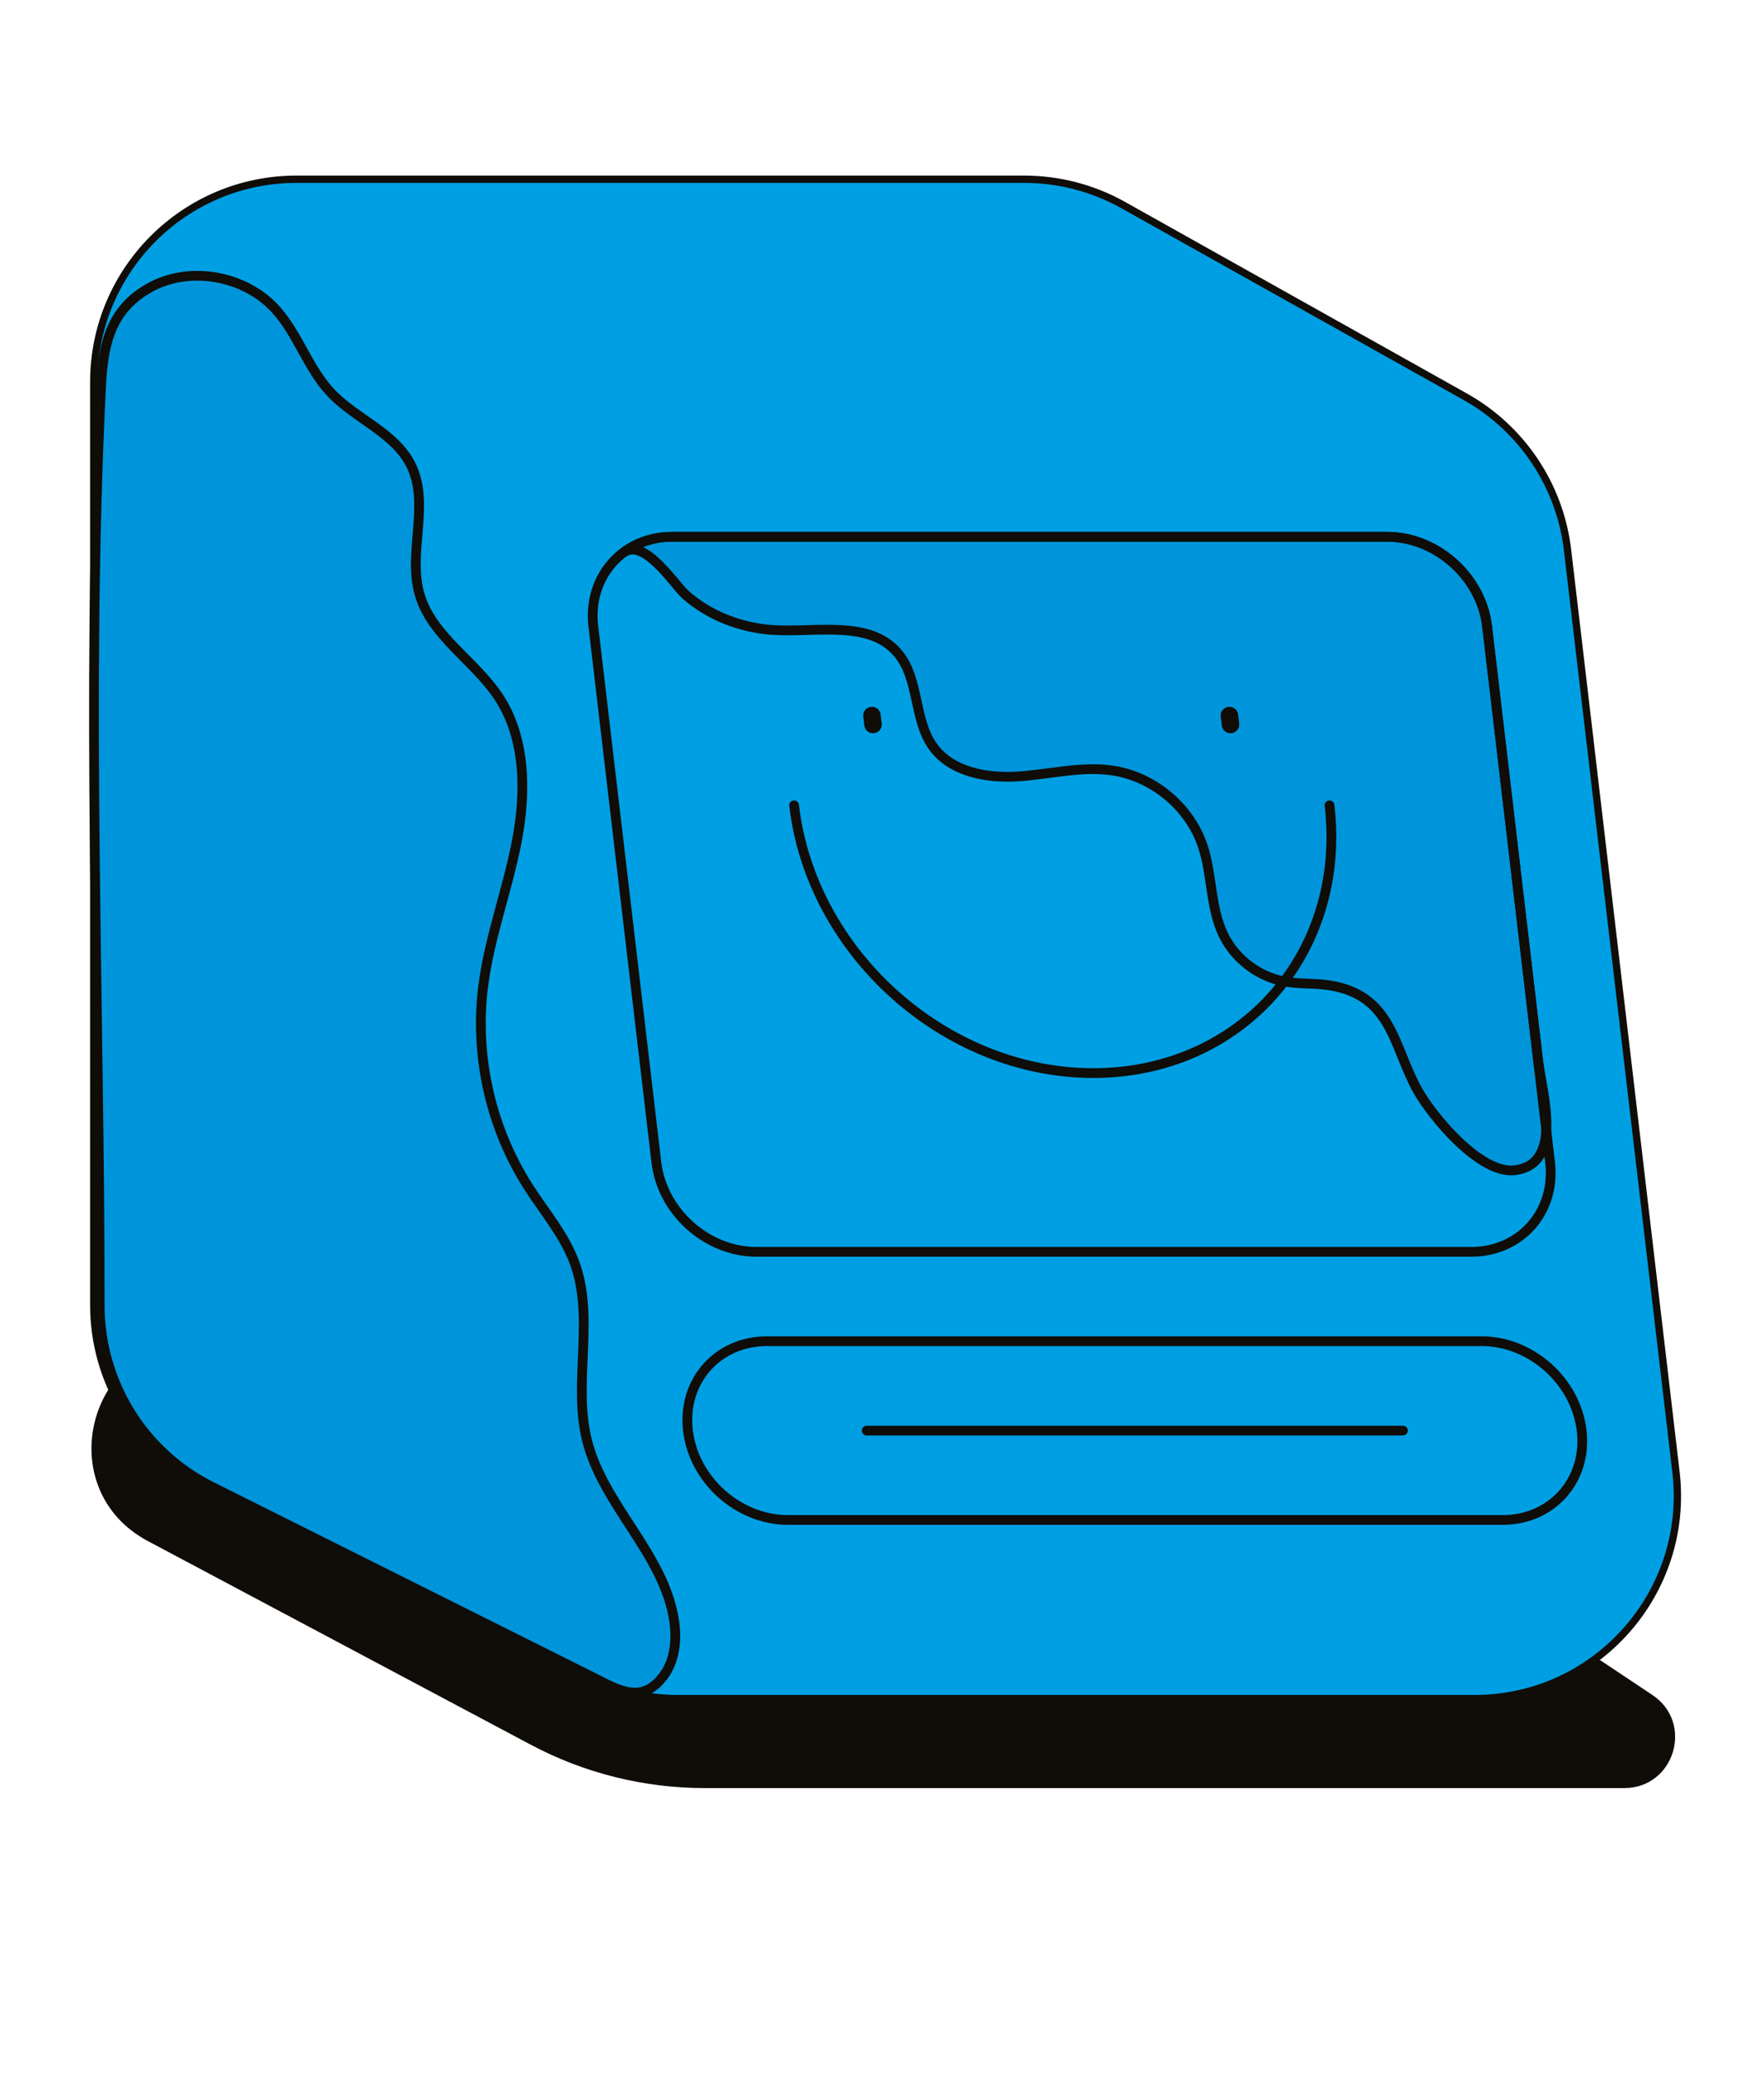
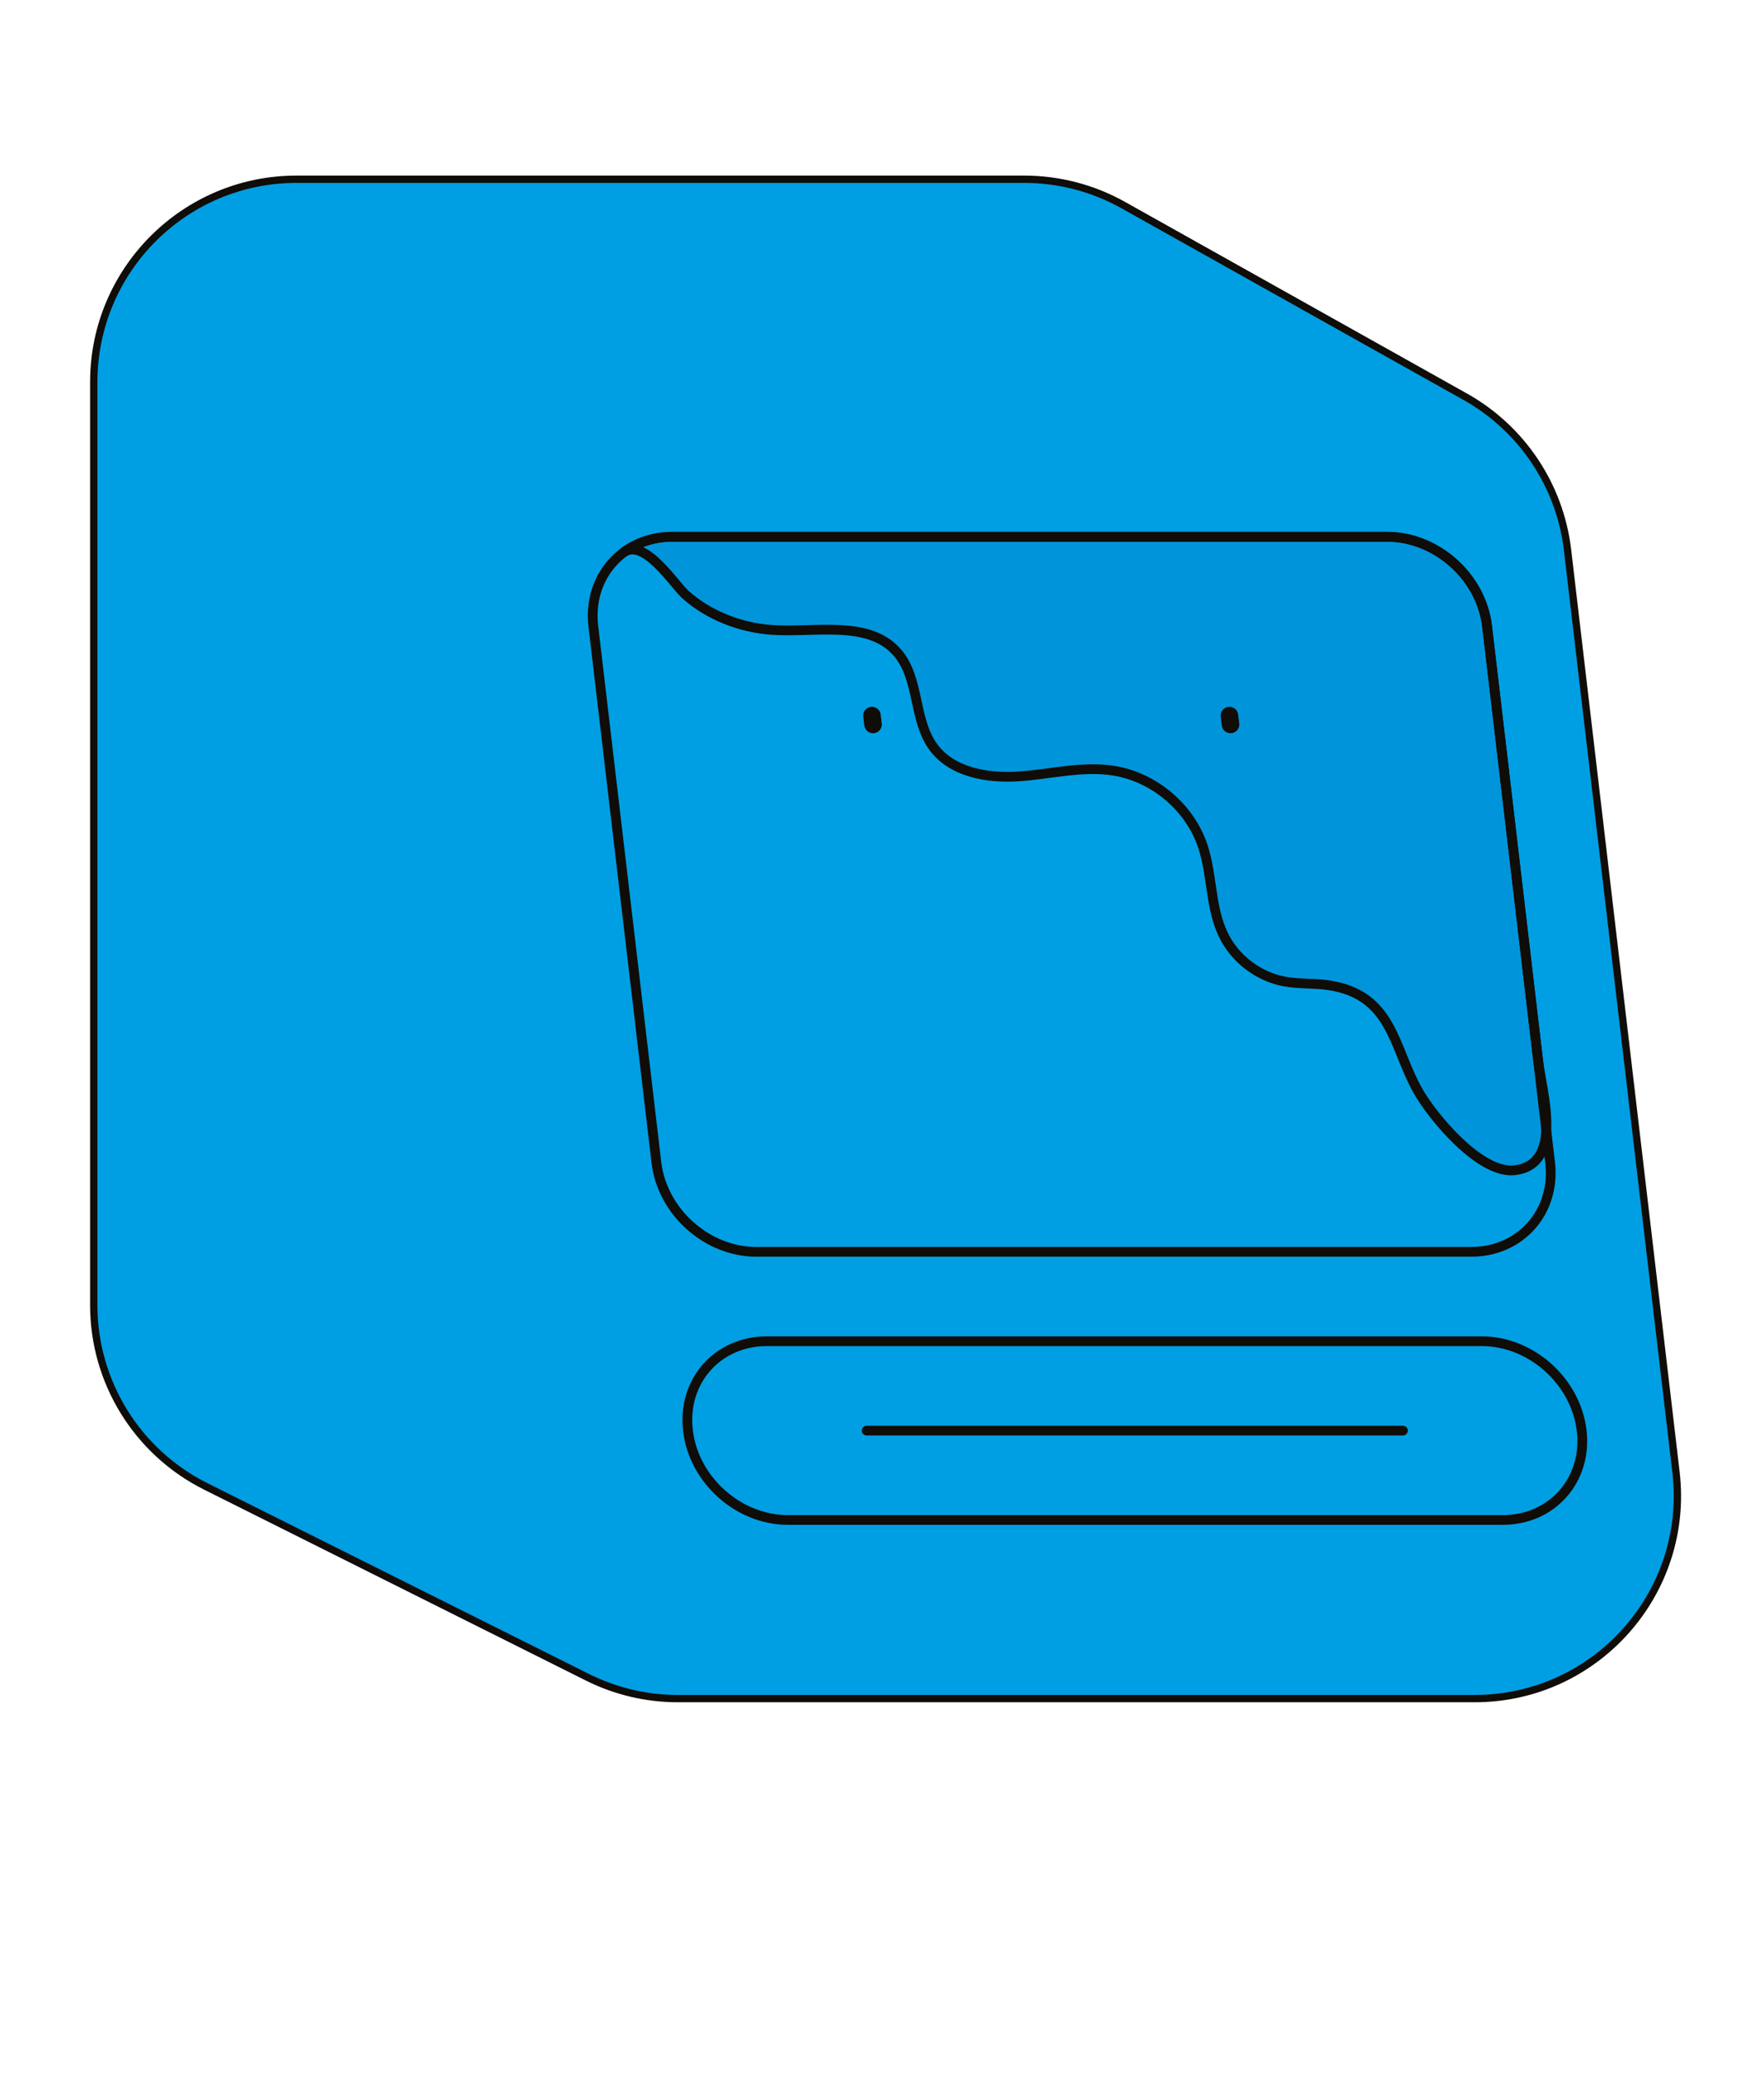
<svg xmlns="http://www.w3.org/2000/svg" version="1.1" id="Ebene_1" x="0px" y="0px" viewBox="0 0 181 213" style="enable-background:new 0 0 181 213;" xml:space="preserve">
  <style type="text/css">
	.st0{fill:#100C08;}
	.st1{fill:#009FE3;}
	.st2{fill:#0095DB;stroke:#100C08;stroke-miterlimit:10;}
	.st3{fill:none;}
	.st4{fill:none;stroke:#100C08;stroke-width:0.75;stroke-linecap:round;stroke-miterlimit:10;}
	.st5{fill:none;stroke:#100C08;stroke-linecap:round;stroke-miterlimit:10;}
	.st6{fill:none;stroke:#100C08;stroke-width:1.8;stroke-linecap:round;stroke-linejoin:round;stroke-miterlimit:10;}
</style>
  <g>
-     <path class="st0" d="M157.32,165.76l12.23,8.15c4.29,2.86,2.27,9.55-2.89,9.55H72.31c-6.23,0-12.37-1.53-17.87-4.46l-39.26-20.88   c-10.02-5.33-6.23-20.51,5.12-20.51h16.45c0.27,0,36.82,9.19,37.08,9.23l81.39,18.1C155.97,165.06,156.69,165.34,157.32,165.76z" />
    <path class="st1" d="M30.43,18.39h74.65c3.56,0,7.06,0.91,10.17,2.65l35.1,19.67c5.81,3.26,9.71,9.1,10.49,15.71l11.13,94.63   c1.45,12.36-8.21,23.23-20.65,23.23H69.56c-3.23,0-6.41-0.75-9.3-2.2l-39.14-19.57c-7.05-3.52-11.5-10.72-11.5-18.6V39.19   C9.63,27.7,18.94,18.39,30.43,18.39z" />
-     <path class="st2" d="M25.3,29.49c1.13,0.57,2.16,1.33,3.01,2.28c2.28,2.53,3.29,6.02,5.63,8.51c2.56,2.72,6.57,4.1,8.23,7.44   c1.99,4.02-0.37,8.99,0.89,13.29c1.25,4.27,5.64,6.77,8.09,10.48c2.83,4.29,2.84,9.87,1.86,14.92s-2.85,9.91-3.46,15.02   c-0.84,7.05,0.84,14.37,4.67,20.35c1.64,2.57,3.69,4.93,4.74,7.8c2.1,5.74-0.21,12.26,1.27,18.2c1.67,6.69,7.91,11.68,8.94,18.5   c0.3,1.97,0.09,4.11-1.11,5.7c-2.24,2.96-4.68,1.38-7.19,0.13c0,0-39.14-19.57-39.14-19.57c-7.05-3.52-11.5-10.72-11.5-18.6   c0-31.21-1.4-62.8,0.12-93.94c0.2-4.18,0.74-7.97,4.76-10.34C18.17,27.83,22.13,27.9,25.3,29.49z" />
    <path class="st1" d="M77.6,128.44h73.36c5.06,0,8.69-4.11,8.09-9.17l-6.47-55.02c-0.6-5.06-5.18-9.17-10.25-9.17H68.97   c-5.06,0-8.69,4.11-8.09,9.17l6.47,55.02C67.95,124.33,72.54,128.44,77.6,128.44z" />
    <path class="st1" d="M80.84,155.95h73.36c5.06,0,8.69-4.11,8.09-9.17v0c-0.6-5.06-5.18-9.17-10.25-9.17H78.68   c-5.06,0-8.69,4.11-8.09,9.17v0C71.18,151.84,75.77,155.95,80.84,155.95z" />
    <path class="st2" d="M63.96,56.7c1.36-1.02,3.08-1.63,5.02-1.63h73.36c5.06,0,9.65,4.11,10.25,9.17c1.02,8.65,2.04,17.3,3.05,25.96   c0.73,6.21,1.46,12.42,2.19,18.64c0.37,3.16,2.7,10.63-2.42,11.23c-3.53,0.41-8.41-5.46-9.95-8.2c-2.49-4.45-2.59-9.79-9.1-10.78   c-1.5-0.23-3.04-0.11-4.53-0.38c-2.7-0.49-5.12-2.33-6.31-4.81c-1.35-2.8-1.12-6.09-2.09-9.04c-1.32-4.01-5.02-7.14-9.19-7.79   c-3.21-0.5-6.46,0.37-9.7,0.59c-3.24,0.22-6.92-0.42-8.81-3.06c-2.01-2.8-1.38-6.96-3.61-9.59c-2.93-3.46-8.4-2.07-12.93-2.38   c-3.2-0.22-6.52-1.5-8.91-3.67C69.17,59.94,66.07,55.11,63.96,56.7z" />
    <path class="st3" d="M81.48,82.63c1.78,15.17,15.53,27.47,30.7,27.47s26.02-12.3,24.24-27.47" />
    <g>
-       <line class="st3" x1="126.15" y1="73.42" x2="126.26" y2="74.33" />
      <line class="st3" x1="89.41" y1="73.42" x2="89.52" y2="74.33" />
    </g>
    <g>
      <path class="st4" d="M30.43,18.39h74.65c3.56,0,7.06,0.91,10.17,2.65l35.1,19.67c5.81,3.26,9.71,9.1,10.49,15.71l11.13,94.63    c1.45,12.36-8.21,23.23-20.65,23.23H69.56c-3.23,0-6.41-0.75-9.3-2.2l-39.14-19.57c-7.05-3.52-11.5-10.72-11.5-18.6V39.19    C9.63,27.7,18.94,18.39,30.43,18.39z" />
      <path class="st5" d="M77.6,128.44h73.36c5.06,0,8.69-4.11,8.09-9.17l-6.47-55.02c-0.6-5.06-5.18-9.17-10.25-9.17H68.97    c-5.06,0-8.69,4.11-8.09,9.17l6.47,55.02C67.95,124.33,72.54,128.44,77.6,128.44z" />
      <path class="st5" d="M80.84,155.95h73.36c5.06,0,8.69-4.11,8.09-9.17v0c-0.6-5.06-5.18-9.17-10.25-9.17H78.68    c-5.06,0-8.69,4.11-8.09,9.17v0C71.18,151.84,75.77,155.95,80.84,155.95z" />
      <line class="st5" x1="143.95" y1="146.78" x2="88.93" y2="146.78" />
-       <path class="st5" d="M81.48,82.63c1.78,15.17,15.53,27.47,30.7,27.47s26.02-12.3,24.24-27.47" />
      <g>
        <line class="st6" x1="126.15" y1="73.42" x2="126.26" y2="74.33" />
        <line class="st6" x1="89.47" y1="73.42" x2="89.58" y2="74.33" />
      </g>
    </g>
  </g>
</svg>